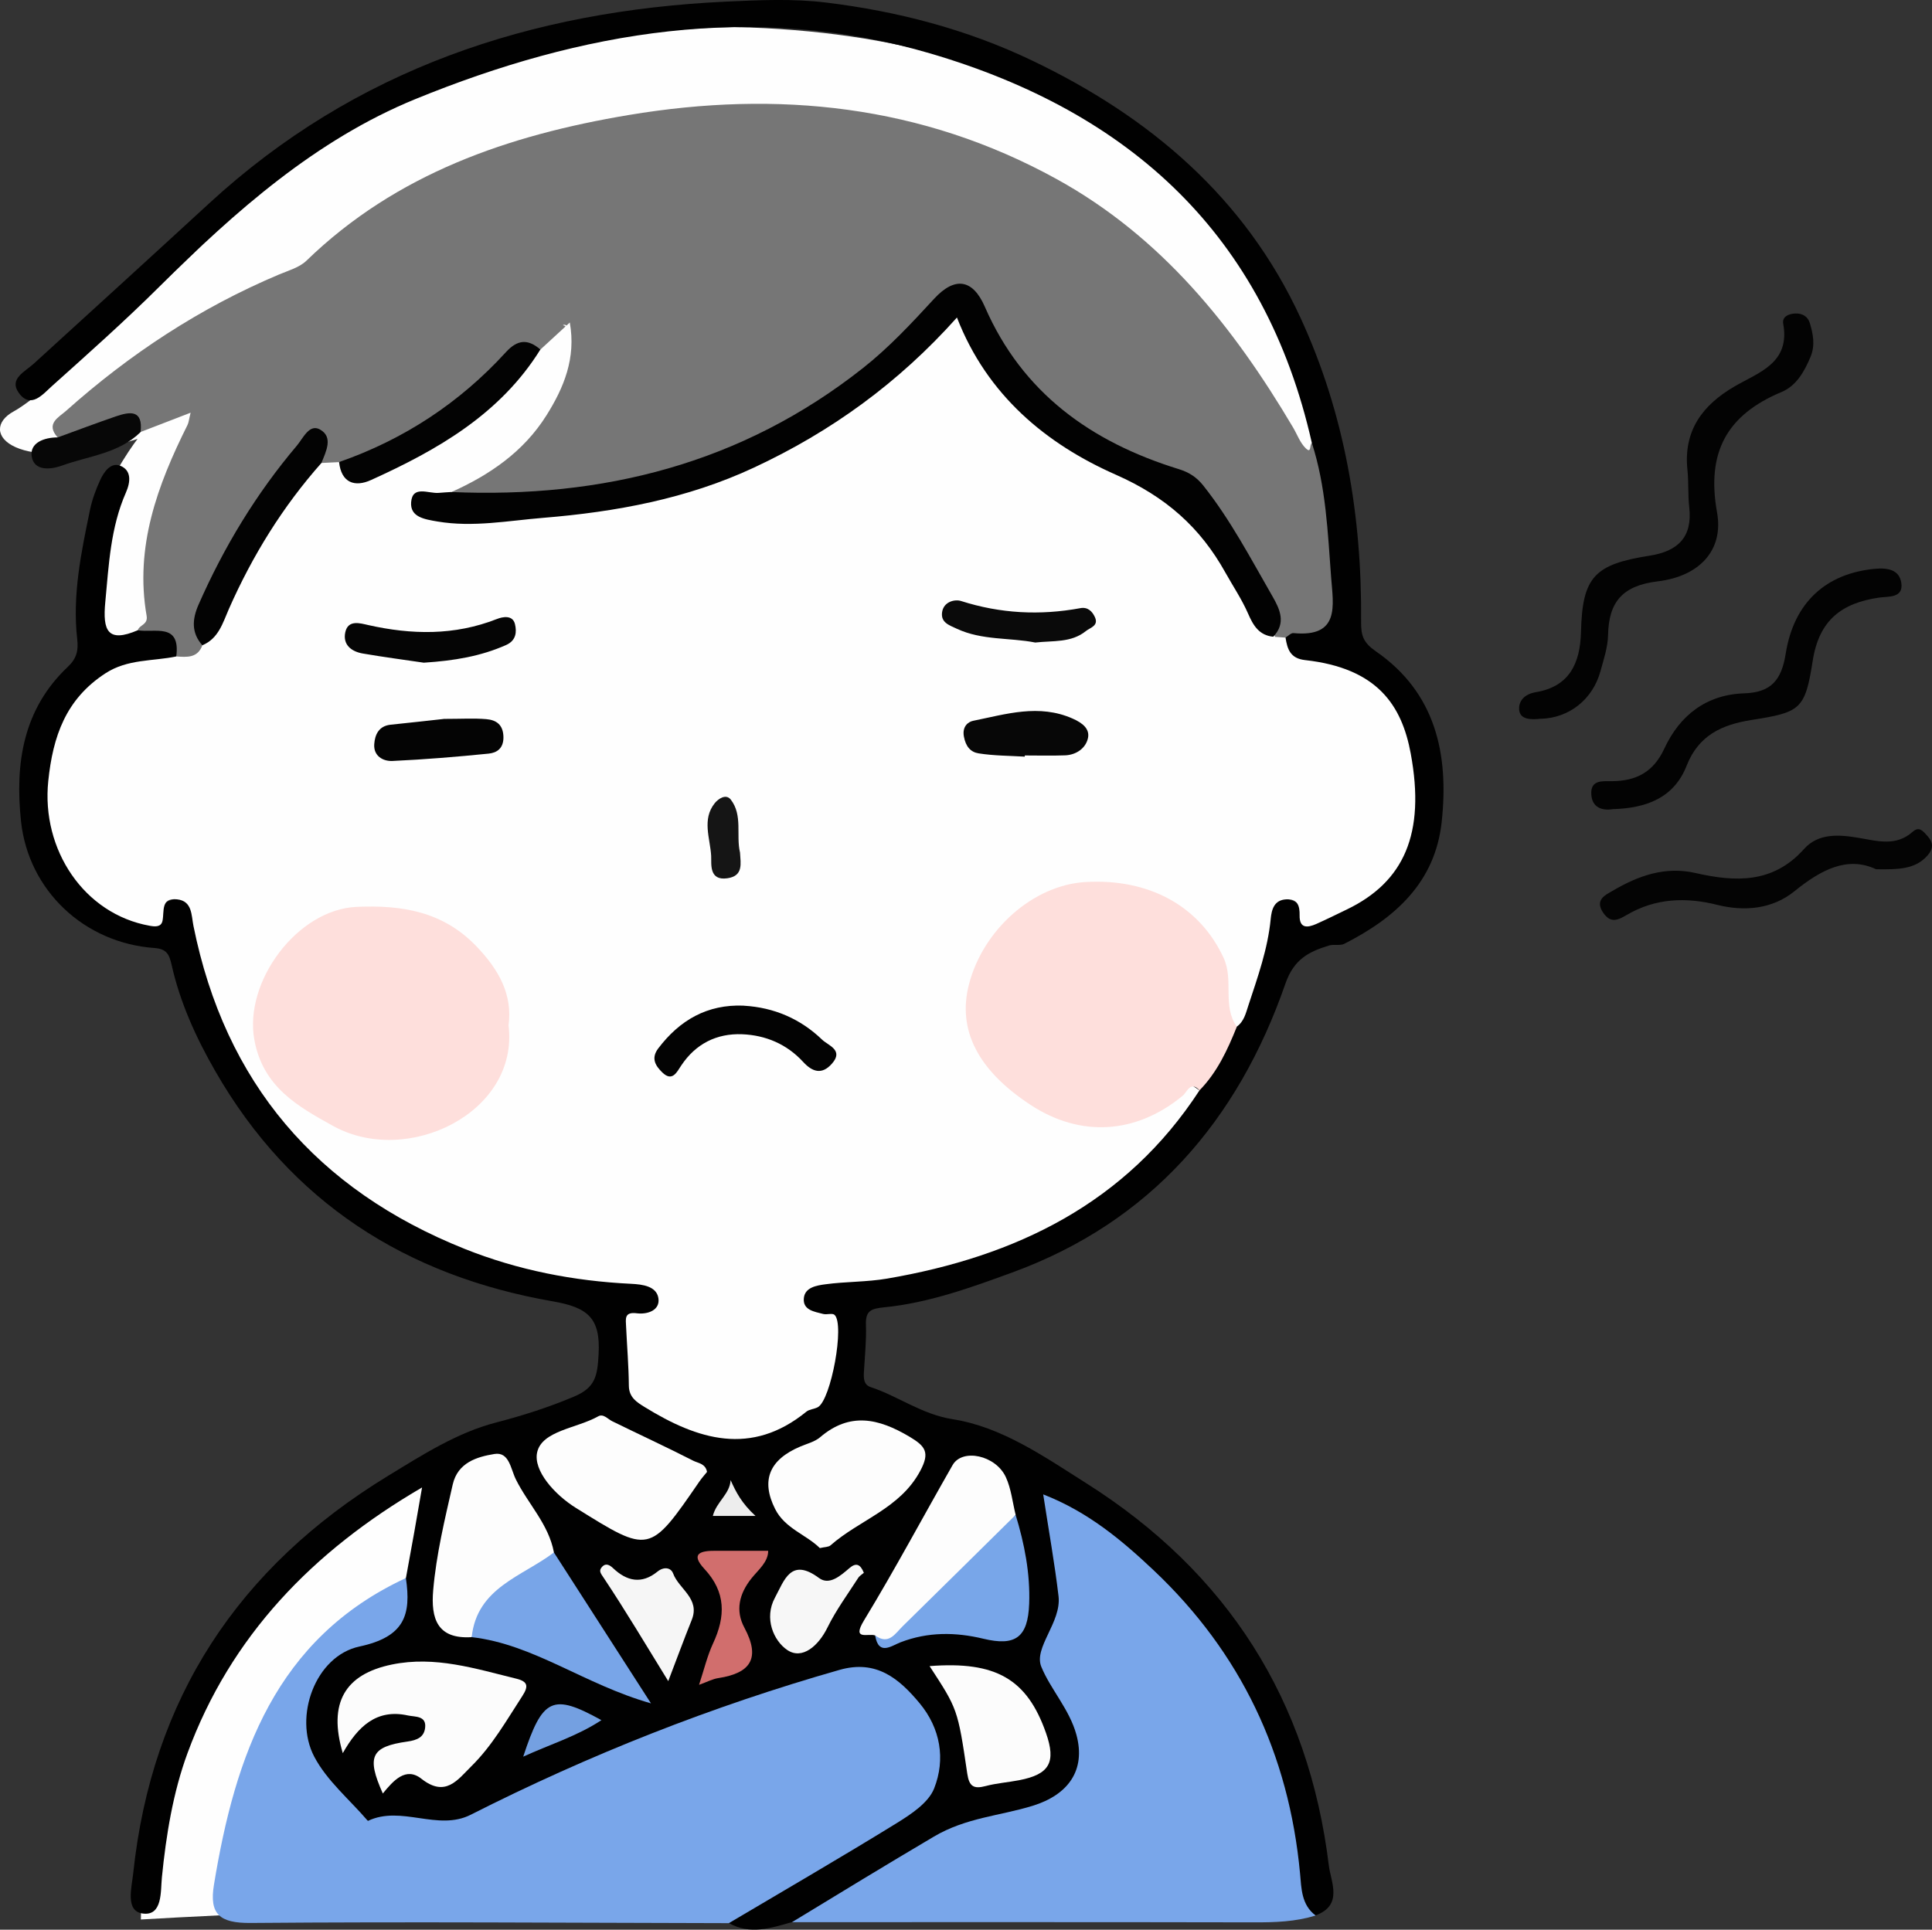
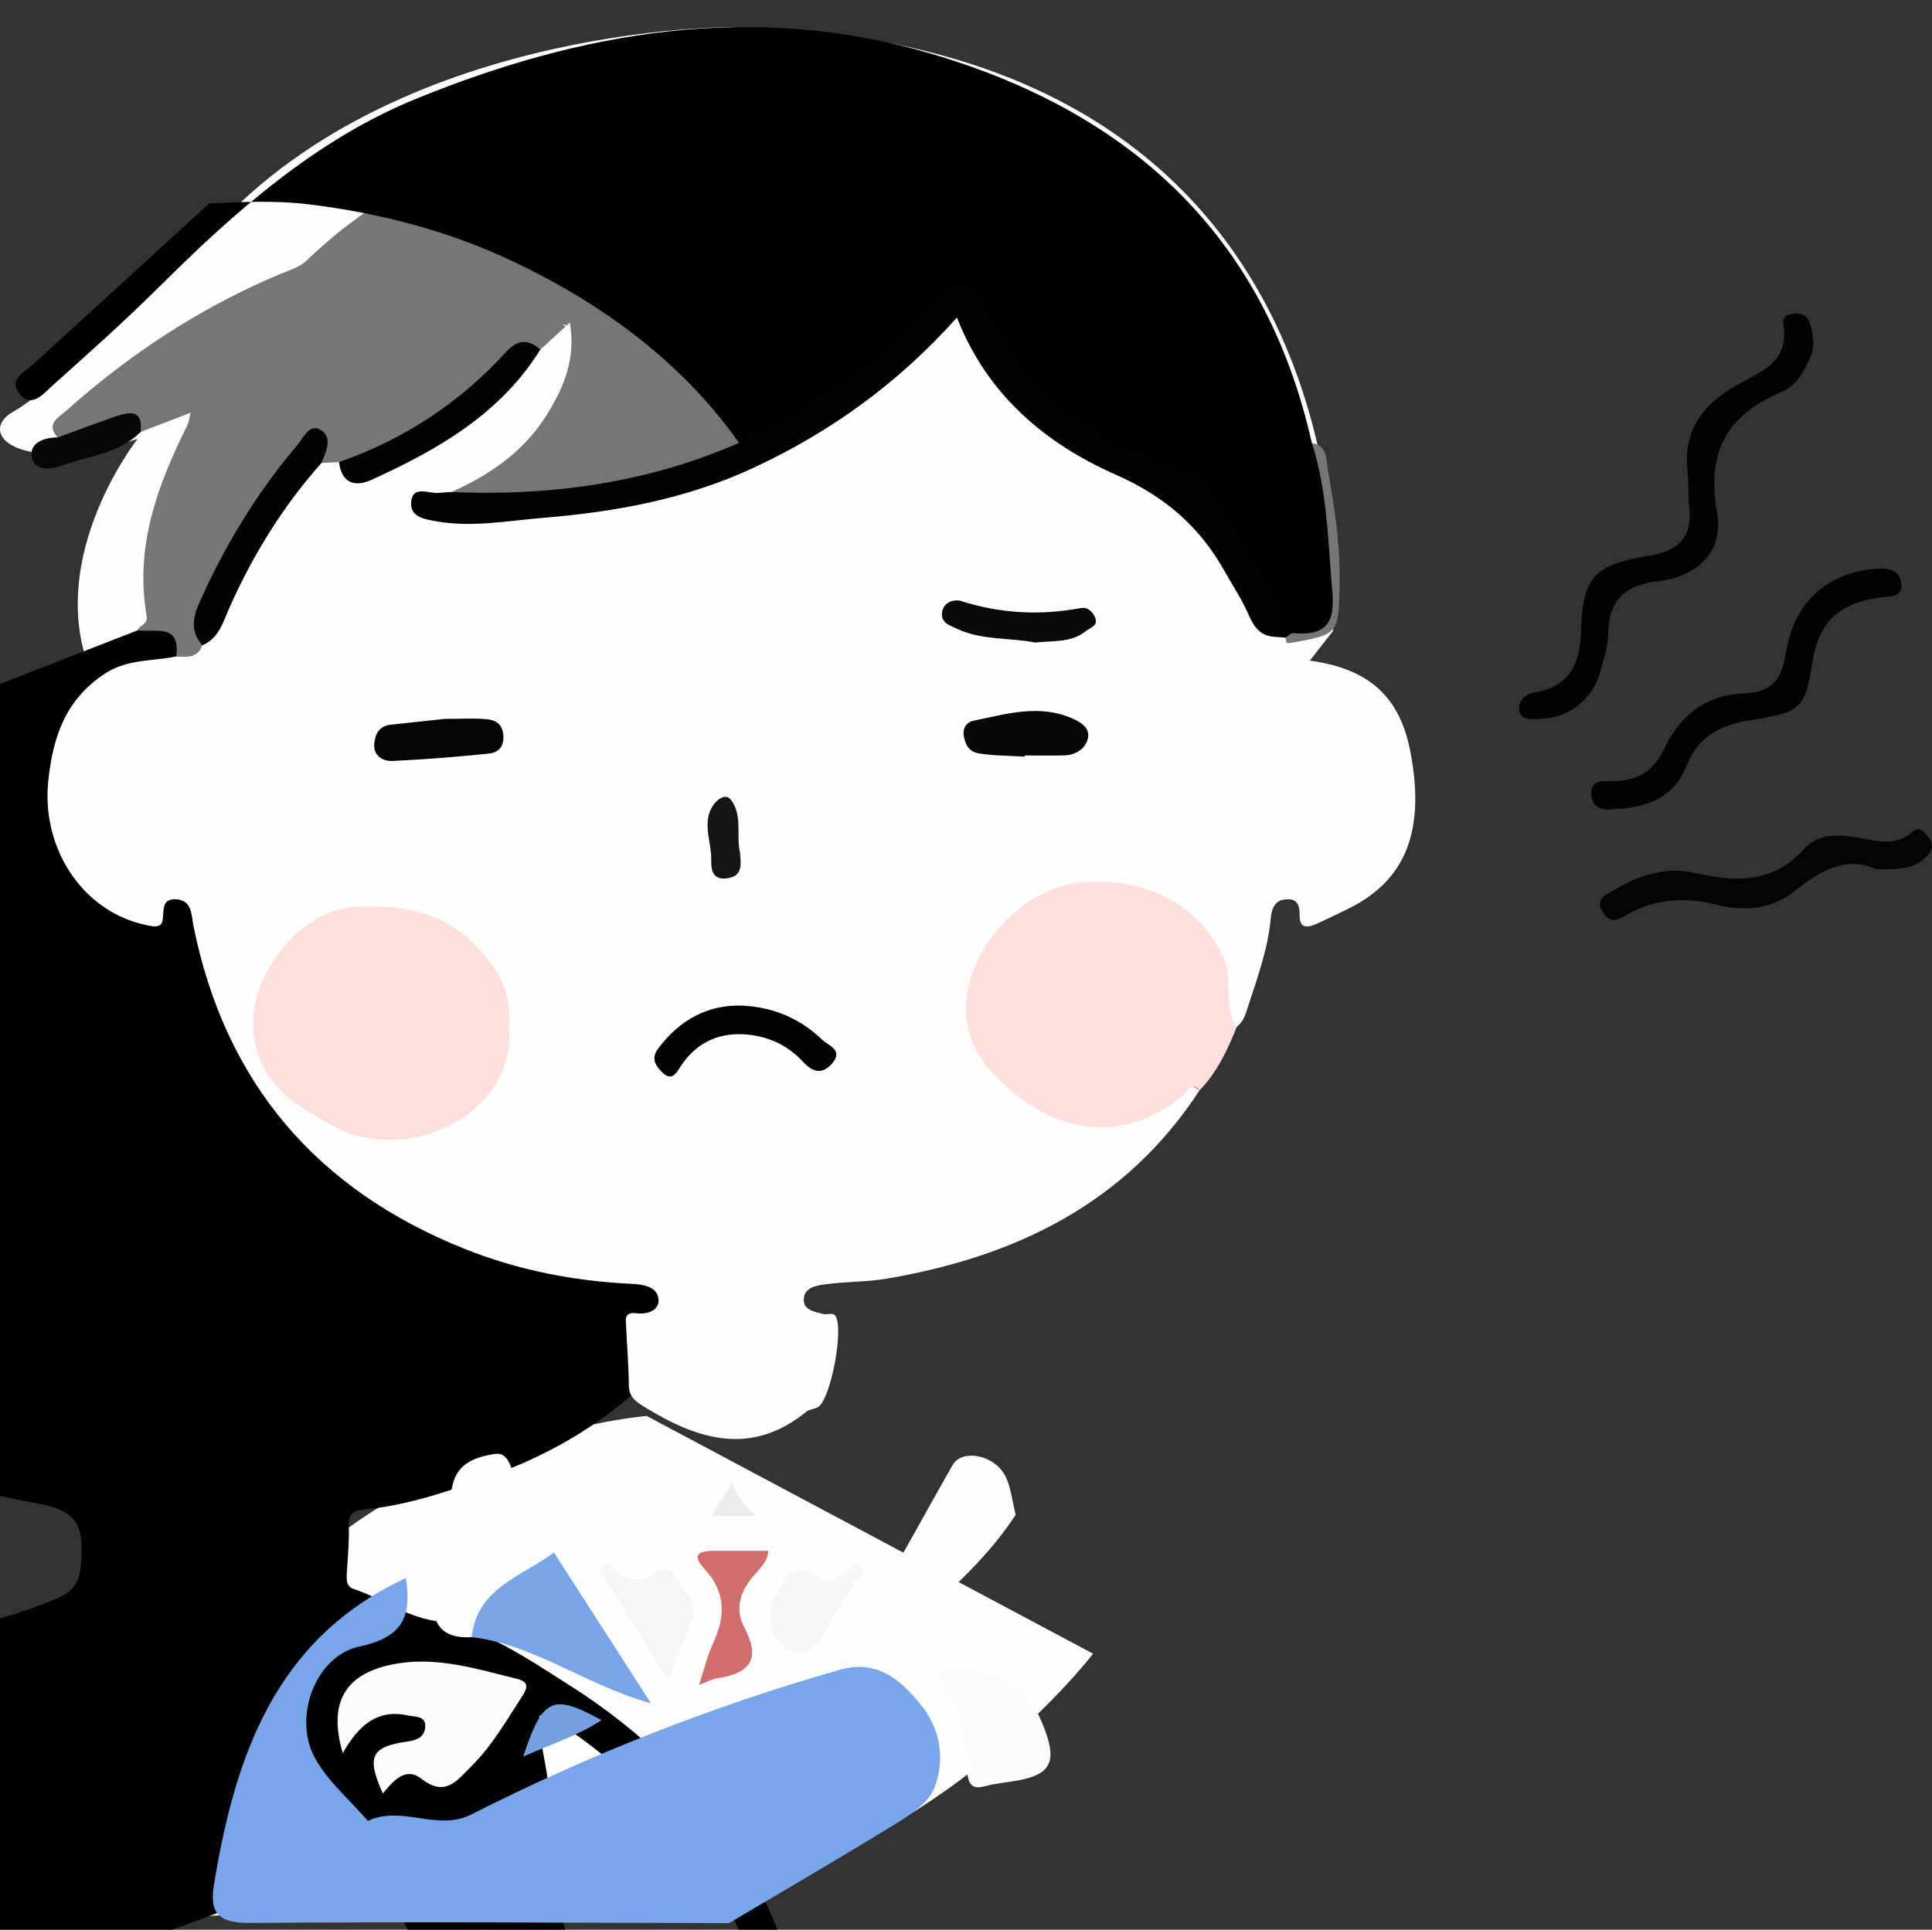
<svg xmlns="http://www.w3.org/2000/svg" id="_レイヤー_2" data-name="レイヤー 2" viewBox="0 0 312.69 312.39">
  <rect x="0" y="0" width="312.69" height="312.39" fill="#333333" stroke="none" />
  <defs>
    <style>
      .cls-1 {
        fill: #d16e6d;
      }

      .cls-2 {
        fill: #010101;
      }

      .cls-3 {
        fill: #fcfcfc;
      }

      .cls-4 {
        fill: #f6f6f6;
      }

      .cls-5 {
        fill: #767676;
      }

      .cls-6 {
        fill: #020202;
      }

      .cls-7 {
        fill: #050505;
      }

      .cls-8 {
        fill: #fedfdc;
      }

      .cls-9 {
        fill: #030303;
      }

      .cls-10 {
        fill: #79a6ea;
      }

      .cls-11 {
        fill: #78a6e9;
      }

      .cls-12 {
        fill: #0a0a0a;
      }

      .cls-13 {
        fill: #151515;
      }

      .cls-14 {
        fill: #fefefe;
      }

      .cls-15 {
        fill: #040404;
      }

      .cls-16 {
        fill: #ededed;
      }

      .cls-17 {
        fill: #74a0e1;
      }

      .cls-18 {
        fill: #070707;
      }

      .cls-19 {
        fill: #78a5e8;
      }

      .cls-20 {
        fill: #f7f7f7;
      }

      .cls-21 {
        fill: #fdfdfd;
      }
    </style>
  </defs>
  <g id="_イラスト" data-name="イラスト">
    <g>
      <path class="cls-14" d="M104.67,229.22s-53.11,4.47-72.01,46.68c0,0-9.86,19-9.86,34.84,0,0,33.04-2.04,78.4-2.67,45.36-.63,75.72-40.36,75.72-40.36l-72.26-38.49Z" />
      <path class="cls-14" d="M215.75,102.14S225.44,6.9,118.97,4.38c0,0-57.96-.63-87.57,36.54,0,0-23.03,22.34-29.15,25.66-6.13,3.32.15,10.67,20.01,4.48,0,0-16.65,21.09-6.27,40.52l194.07-2.17,5.69-7.27Z" />
      <path class="cls-5" d="M22.3,102.03c.27-.89,1.68-.88,1.43-2.34-1.94-11.16,1.75-21.15,6.61-30.88.21-.41.24-.92.51-2-2.96,1.15-5.53,2.14-8.11,3.13-1.67-1.65-3.42-1.21-5.44-.56-2.56.82-4.99,2.8-7.97,1.43-2.02-2.25.21-3.26,1.41-4.34,10.28-9.17,21.66-16.65,34.39-22.02,1.54-.65,3.32-1.14,4.46-2.24,14.57-14.13,32.74-20.34,52.16-23.59,24.14-4.04,47.43-1.64,69.21,10.34,17,9.35,28.62,23.86,38.3,40.21.69,1.16,1.16,2.54,2.1,3.43.94.89.54-.66.97-.88,2.56.43,2.29,2.67,2.58,4.34,1.1,6.15,2.04,12.31,1.9,18.6-.18,8.01-.09,8.02-7.88,9.42-.84.09-1.66,0-2.43-.38-2.1-8.65-6.81-15.95-11.98-23.01-1.21-1.66-2.76-2.85-4.82-3.51-14.17-4.53-25.02-13.02-31.7-26.56-1.78-3.61-3.83-3.8-6.59-.63-19.23,22.07-44.16,30.79-72.68,31.16-1.84.02-3.75.22-5.4-.92-.92-2.15.96-2.7,2.15-3.29,9.95-4.94,15.19-13.01,16.24-23.87.24-.71-1.06-.49-.4-.35.2.04.23.14.21.31-.16,2.41-1.77,3.41-3.83,4.01-2.82-.44-4.65,1.05-6.62,2.87-7.64,7.03-15.89,13.15-26.17,15.87-1.01.11-1.98.02-2.85-.54-1-.84-.37-2.27-1.26-3.46-2.19.86-3.07,2.96-4.36,4.57-4.41,5.55-8.06,11.57-11.23,17.92-1.7,3.41-2.61,6.88-2.26,10.67-.93,1.96-2.4,2.55-4.43,1.75-1.35-2.52-4.33-2.87-6.24-4.65Z" />
-       <path class="cls-2" d="M22.3,102.03c2.72.46,6.94-1.28,6.23,4.23-1.37,1.94-3.59,1.62-5.52,2.05-7.53,1.68-12.71,7.5-13.47,15.22-.43,4.37-.9,8.67.78,13,2.15,5.51,6.09,8.76,11.52,10.57,1.18.39,2.16.44,3.35-.21,4.88-2.64,6.43-2.03,7.39,3.33,1.36,7.59,3.88,14.7,7.97,21.23,9.08,14.49,21.16,25.32,37.74,30.59,7.6,2.42,15.36,4.02,23.34,4.49,2.23.13,4.59.48,5.47,2.91.84,2.32-1.26,3.04-2.69,4.24-2.89,2.43-1.99,11.01,1.35,13.05,3.32,2.03,6.98,3.43,10.52,5.02,1.65.74,3.31.45,4.91-.3,2.3-1.08,4.62-2.1,6.9-3.2,6.94-3.36,8.04-10.08,2.58-15.59-2.3-2.33-1.41-4.86,2.28-5.77,3.28-.8,6.7-.82,10.05-1.26,20.85-2.76,37.69-12.25,50.06-29.4,2.85-3.1,4.63-6.83,6.3-10.63,2.11-4.8,3.82-9.71,4.68-14.93.96-5.78,2.5-6.5,7.45-3.72,1.19.67,2.15.6,3.33.21,5.22-1.73,9.29-4.71,11.29-10.06,3.91-10.47,1.36-26.91-14.73-29.3-2.46-.36-4.89-1.12-3.33-4.58.43-.26.89-.77,1.29-.73,7.57.73,6.44-4.49,6.1-9.01-.55-7.32-.83-14.7-3.12-21.77-7.59-33.69-29.42-53.53-61.66-63.03-28.71-8.46-56.59-3.61-83.43,7.36-16.04,6.56-29.12,18.11-41.41,30.34-5.6,5.57-11.51,10.83-17.39,16.1-1.47,1.31-3.46,3.83-5.41,1.09-1.6-2.25,1.04-3.41,2.47-4.72,9.46-8.63,18.93-17.25,28.35-25.92C57.5,11.15,85.95,1.74,117.54.26c5.4-.25,10.81-.5,16.14.15,11.55,1.41,22.72,4.31,33.28,9.35,19.12,9.12,34.56,22.23,43.54,41.72,7.15,15.52,9.94,32.12,9.79,49.18-.02,2.27.37,3.38,2.39,4.78,9.68,6.7,11.83,16.61,10.66,27.57-1.05,9.84-7.53,15.59-15.77,19.78-.69.35-1.7.03-2.49.28-3.24,1-5.66,2.19-7.04,6.17-7.67,22.1-21.8,38.56-44.16,46.74-6.7,2.45-13.58,4.95-20.8,5.66-2.12.21-3.01.56-2.93,2.82.09,2.5-.18,5.02-.32,7.53-.06,1.05-.1,2.17,1.08,2.56,4.51,1.49,8.24,4.41,13.33,5.21,7.95,1.26,14.76,6.05,21.58,10.36,22.85,14.46,35.98,35.1,39.25,61.89.32,2.63,2.37,6.43-2.15,8.06-3.14-.83-3.27-3.61-3.67-6.01-.86-5.16-1.73-10.33-3.03-15.39-4.98-19.4-17.48-33.04-33.86-43.63-.29-.19-.65-.15-1.35.07-.13,3.54.94,7.06,1.38,10.63.32,2.59.44,5.19-.69,7.45-1.94,3.9-1.65,7.28.89,10.8,1.47,2.03,2.33,4.5,2.9,6.98,1.27,5.54-1.49,11.37-7.02,12.17-12.69,1.82-22.87,8.7-33.35,15.08-2.2,1.34-4.58,2.05-6.93,2.94-3.4.96-6.79,2.11-10.23.16,1.44-3.25,4.75-4.17,7.47-5.67,6.8-3.78,13.55-7.63,19.79-12.29,5.55-4.14,6.83-8.16,4.52-13.48-2.61-6-8.09-9.13-14.11-8.08-3.68.64-7.25,1.71-10.73,3-16.45,6.1-33,11.97-48.44,20.45-.89.49-1.97,1.31-2.8,1.02-6.57-2.29-14.31,1.98-20.31-5.92-4.25-5.61-5.73-12.94-2.82-18.55,1.87-3.62,4.71-6.3,8.64-7.34,3.53-.93,5.92-2.23,5.04-6.47-.21-1.01.79-1.8,1.49-2.54.45-2.46.9-4.91,1.34-7.37.41-2.29.8-4.57,1.27-7.28-17.7,10.32-31,24.07-37.97,43.03-2.33,6.34-3.46,13.25-4.14,20.12-.22,2.2.14,6.29-3.13,5.82-2.83-.41-1.75-4.2-1.51-6.52,3-28.3,17.03-49.55,41.23-64.32,5.6-3.42,11.21-7.02,17.52-8.65,4.35-1.13,8.47-2.45,12.6-4.19,3.47-1.46,3.78-3.37,3.97-6.84.34-5.9-1.75-7.59-7.41-8.58-23.74-4.12-42.46-16.05-54.64-37.29-3.11-5.41-5.69-11.08-7.06-17.2-.39-1.73-.84-2.57-2.79-2.71-11.38-.82-20.39-9.34-21.58-20.52-.99-9.34.32-18.15,7.58-25,1.44-1.36,1.72-2.65,1.52-4.44-.82-7.14.64-14.07,2.07-20.99.34-1.63.93-3.23,1.62-4.75.61-1.36,1.74-2.98,3.27-2.37,1.83.73,1.69,2.59.92,4.34-2.49,5.65-2.77,11.69-3.34,17.73-.44,4.62.37,6.66,5.28,4.55Z" />
+       <path class="cls-2" d="M22.3,102.03c2.72.46,6.94-1.28,6.23,4.23-1.37,1.94-3.59,1.62-5.52,2.05-7.53,1.68-12.71,7.5-13.47,15.22-.43,4.37-.9,8.67.78,13,2.15,5.51,6.09,8.76,11.52,10.57,1.18.39,2.16.44,3.35-.21,4.88-2.64,6.43-2.03,7.39,3.33,1.36,7.59,3.88,14.7,7.97,21.23,9.08,14.49,21.16,25.32,37.74,30.59,7.6,2.42,15.36,4.02,23.34,4.49,2.23.13,4.59.48,5.47,2.91.84,2.32-1.26,3.04-2.69,4.24-2.89,2.43-1.99,11.01,1.35,13.05,3.32,2.03,6.98,3.43,10.52,5.02,1.65.74,3.31.45,4.91-.3,2.3-1.08,4.62-2.1,6.9-3.2,6.94-3.36,8.04-10.08,2.58-15.59-2.3-2.33-1.41-4.86,2.28-5.77,3.28-.8,6.7-.82,10.05-1.26,20.85-2.76,37.69-12.25,50.06-29.4,2.85-3.1,4.63-6.83,6.3-10.63,2.11-4.8,3.82-9.71,4.68-14.93.96-5.78,2.5-6.5,7.45-3.72,1.19.67,2.15.6,3.33.21,5.22-1.73,9.29-4.71,11.29-10.06,3.91-10.47,1.36-26.91-14.73-29.3-2.46-.36-4.89-1.12-3.33-4.58.43-.26.89-.77,1.29-.73,7.57.73,6.44-4.49,6.1-9.01-.55-7.32-.83-14.7-3.12-21.77-7.59-33.69-29.42-53.53-61.66-63.03-28.71-8.46-56.59-3.61-83.43,7.36-16.04,6.56-29.12,18.11-41.41,30.34-5.6,5.57-11.51,10.83-17.39,16.1-1.47,1.31-3.46,3.83-5.41,1.09-1.6-2.25,1.04-3.41,2.47-4.72,9.46-8.63,18.93-17.25,28.35-25.92c5.4-.25,10.81-.5,16.14.15,11.55,1.41,22.72,4.31,33.28,9.35,19.12,9.12,34.56,22.23,43.54,41.72,7.15,15.52,9.94,32.12,9.79,49.18-.02,2.27.37,3.38,2.39,4.78,9.68,6.7,11.83,16.61,10.66,27.57-1.05,9.84-7.53,15.59-15.77,19.78-.69.35-1.7.03-2.49.28-3.24,1-5.66,2.19-7.04,6.17-7.67,22.1-21.8,38.56-44.16,46.74-6.7,2.45-13.58,4.95-20.8,5.66-2.12.21-3.01.56-2.93,2.82.09,2.5-.18,5.02-.32,7.53-.06,1.05-.1,2.17,1.08,2.56,4.51,1.49,8.24,4.41,13.33,5.21,7.95,1.26,14.76,6.05,21.58,10.36,22.85,14.46,35.98,35.1,39.25,61.89.32,2.63,2.37,6.43-2.15,8.06-3.14-.83-3.27-3.61-3.67-6.01-.86-5.16-1.73-10.33-3.03-15.39-4.98-19.4-17.48-33.04-33.86-43.63-.29-.19-.65-.15-1.35.07-.13,3.54.94,7.06,1.38,10.63.32,2.59.44,5.19-.69,7.45-1.94,3.9-1.65,7.28.89,10.8,1.47,2.03,2.33,4.5,2.9,6.98,1.27,5.54-1.49,11.37-7.02,12.17-12.69,1.82-22.87,8.7-33.35,15.08-2.2,1.34-4.58,2.05-6.93,2.94-3.4.96-6.79,2.11-10.23.16,1.44-3.25,4.75-4.17,7.47-5.67,6.8-3.78,13.55-7.63,19.79-12.29,5.55-4.14,6.83-8.16,4.52-13.48-2.61-6-8.09-9.13-14.11-8.08-3.68.64-7.25,1.71-10.73,3-16.45,6.1-33,11.97-48.44,20.45-.89.49-1.97,1.31-2.8,1.02-6.57-2.29-14.31,1.98-20.31-5.92-4.25-5.61-5.73-12.94-2.82-18.55,1.87-3.62,4.71-6.3,8.64-7.34,3.53-.93,5.92-2.23,5.04-6.47-.21-1.01.79-1.8,1.49-2.54.45-2.46.9-4.91,1.34-7.37.41-2.29.8-4.57,1.27-7.28-17.7,10.32-31,24.07-37.97,43.03-2.33,6.34-3.46,13.25-4.14,20.12-.22,2.2.14,6.29-3.13,5.82-2.83-.41-1.75-4.2-1.51-6.52,3-28.3,17.03-49.55,41.23-64.32,5.6-3.42,11.21-7.02,17.52-8.65,4.35-1.13,8.47-2.45,12.6-4.19,3.47-1.46,3.78-3.37,3.97-6.84.34-5.9-1.75-7.59-7.41-8.58-23.74-4.12-42.46-16.05-54.64-37.29-3.11-5.41-5.69-11.08-7.06-17.2-.39-1.73-.84-2.57-2.79-2.71-11.38-.82-20.39-9.34-21.58-20.52-.99-9.34.32-18.15,7.58-25,1.44-1.36,1.72-2.65,1.52-4.44-.82-7.14.64-14.07,2.07-20.99.34-1.63.93-3.23,1.62-4.75.61-1.36,1.74-2.98,3.27-2.37,1.83.73,1.69,2.59.92,4.34-2.49,5.65-2.77,11.69-3.34,17.73-.44,4.62.37,6.66,5.28,4.55Z" />
      <path class="cls-10" d="M65.69,255.45c.89,6-.21,9.53-7.52,11.1-7.14,1.53-10.69,11.37-7.32,17.81,2.05,3.92,5.74,6.97,8.69,10.42,5.42-2.58,11.3,1.71,16.65-1,19.16-9.71,39.03-17.56,59.69-23.45,5.96-1.7,9.65,1.42,12.96,5.4,3.37,4.06,4.22,9.05,2.35,13.79-.91,2.31-3.7,4.16-6.03,5.6-8.98,5.54-18.12,10.83-27.19,16.21-25.81-.05-51.62-.25-77.42-.03-5.01.04-6.71-1.42-5.92-6.2,3.43-20.89,9.94-39.84,31.07-49.64Z" />
-       <path class="cls-10" d="M128.19,311.17c7.63-4.65,15.26-9.3,22.94-13.84,5.24-3.1,10.71-3.36,16.01-5,5.74-1.77,8.64-5.75,7.07-11.51-1.11-4.09-4.2-7.37-5.68-11-1.27-3.11,3.29-7.2,2.79-11.43-.62-5.28-1.57-10.51-2.48-16.47,7.23,2.81,12.71,7.41,17.87,12.28,14.1,13.32,21.9,29.76,23.7,49.09.22,2.38.21,5.09,2.52,6.8-3.25,1.02-6.58,1.12-9.96,1.11-24.92-.05-49.85-.03-74.77-.03Z" />
      <g>
        <path class="cls-9" d="M249.39,116.35c-1.62.18-3.35.15-3.51-1.4-.14-1.34.71-2.57,2.71-2.9,5.35-.9,7.16-4.58,7.29-9.75.22-8.92,2.16-10.94,11.14-12.35,4.53-.71,6.93-2.99,6.38-7.83-.23-2-.08-4.04-.29-6.04-.67-6.36,2.43-10.51,7.65-13.54,3.97-2.3,9-3.78,7.85-10.14-.21-1.15.91-1.63,2.02-1.65,1.14-.02,1.97.5,2.3,1.59.53,1.79.87,3.57.1,5.43-1,2.39-2.3,4.69-4.69,5.69-8.85,3.7-12.19,9.76-10.44,19.49,1.1,6.09-2.81,10.34-9.59,11.16-5.68.69-7.94,3.29-8.05,8.7-.04,1.96-.7,3.92-1.23,5.85-1.26,4.61-5.12,7.58-9.64,7.7Z" />
        <path class="cls-9" d="M261.02,130.99c-1.71.27-3.32-.23-3.47-2.35-.17-2.47,1.85-2.16,3.42-2.18,3.88-.04,6.65-1.5,8.38-5.24,2.51-5.42,6.81-8.78,12.96-8.98,4.35-.14,6.03-2.16,6.7-6.41,1.33-8.39,6.61-12.99,14.37-13.74,2.14-.21,4.01.13,4.34,2.26.39,2.52-2.15,2.18-3.58,2.39-6.08.88-9.74,3.66-10.76,10.25-1.23,7.92-2.01,8.32-9.94,9.57-4.79.76-8.54,2.5-10.46,7.39-2.05,5.23-6.53,6.89-11.98,7.04Z" />
        <path class="cls-15" d="M303.64,140.72c-4.64-2.18-8.91.07-13.24,3.58-3.51,2.84-7.99,3.3-12.44,2.19-5.11-1.28-10.03-1.1-14.68,1.63-1.37.8-2.59,1.45-3.82-.38-1.42-2.11.45-2.89,1.52-3.52,4.12-2.43,8.49-4.02,13.43-2.89,6.44,1.47,12.55,1.73,17.56-3.88,2.35-2.63,5.72-2.35,8.98-1.79,2.93.5,5.94,1.37,8.58-.98,1.09-.97,1.66-.18,2.42.65,1.01,1.12.94,2.08.06,3.11-1.99,2.3-4.7,2.33-8.37,2.28Z" />
      </g>
      <path class="cls-18" d="M9.34,70.81c3.12-1.14,6.23-2.31,9.37-3.39,2.31-.79,4.47-1.15,4.04,2.53-3.52,3.47-8.37,3.85-12.71,5.42-1.94.7-4.55.89-4.91-1.5-.33-2.19,2.01-3.06,4.2-3.06Z" />
      <path class="cls-14" d="M194.14,176.51c-11.93,18.33-29.76,26.92-50.58,30.48-3.28.56-6.68.47-9.99.92-1.38.19-3.3.48-3.47,2.25-.19,1.93,1.7,2.18,3.12,2.55.6.16,1.49-.18,1.85.15,1.68,1.52-.57,13.76-2.7,14.94-.58.32-1.37.33-1.86.73-8.94,7.28-17.6,4.54-26.16-.74-1.25-.77-2.55-1.55-2.57-3.45-.03-3.21-.3-6.41-.45-9.61-.05-1.17-.33-2.39,1.71-2.13,1.74.23,3.83-.47,3.52-2.45-.31-1.91-2.49-2.23-4.43-2.32-9.27-.45-18.29-2.2-26.92-5.65-23.95-9.58-38.78-26.87-43.9-52.29-.35-1.72-.17-4.04-2.66-4.3-2.66-.28-2.03,1.94-2.35,3.48-.22,1.05-1.23.95-2.06.8-10.62-1.89-17.57-12.3-16.43-23.41.75-7.27,2.84-13.28,9.24-17.45,3.6-2.35,7.64-1.94,11.49-2.74,1.71.12,3.44.28,4.21-1.8,4.34-9.53,9.1-18.81,15.65-27.06.94-1.18,1.88-2.43,3.63-2.46.95-.05,1.9-.09,2.85-.14,2.31,2.14,4.71,1.94,7.39.57,8.29-4.23,16.08-9.09,22.2-16.27.85-1,1.5-2.28,3-2.53,1.46-1.35,2.93-2.7,4.75-4.37,1.03,5.78-.96,10.55-3.79,15.05-3.69,5.87-9.17,9.62-15.39,12.41-.64,1.61-2.87.84-3.64,2.42,1.89,1.48,4.14,1.66,6.25,1.48,14.29-1.25,28.66-1.95,42.21-7.51,12.07-4.95,22.58-12.09,31.85-21.22,5.07-4.99,5.53-4.78,9.01,1.3,6.29,10.96,16.58,17.1,27.57,22.15,3.55,1.63,6.23,3.63,8.45,6.82,4.05,5.83,7.57,11.98,11.35,17.97.66.05,1.32.09,1.97.14.29,1.88.78,3.38,3.17,3.64,11.71,1.3,15.66,7.33,17.1,15.16,2.38,12.93-1.07,20.75-10.37,25.22-1.64.79-3.27,1.6-4.93,2.34-1.43.63-2.73.75-2.69-1.39.03-1.56-.32-2.68-2.14-2.6-2.01.09-2.39,1.68-2.54,3.17-.47,4.88-2.11,9.43-3.62,14.03-.41,1.25-.7,2.58-1.88,3.42-2.82-.21-2.19-2.53-2.37-4.15-1.11-9.77-7.35-16.6-16.39-17.79-10.15-1.34-19.17,3.99-22.54,13.31-2.68,7.41,0,14.29,6.5,18.86,8.57,6.02,16.78,6.22,25.2-.03,1.69-1.26,1.79-1.13,3.56.1Z" />
      <path class="cls-6" d="M206.09,103.08c-2.33-.23-3.26-1.83-4.11-3.79-1.01-2.3-2.43-4.41-3.66-6.61-4.08-7.33-9.66-12.27-17.72-15.83-11.24-4.96-20.83-12.84-25.72-25.45-9.46,10.6-20.38,18.48-32.84,24.29-10.83,5.06-22.38,7.18-34.13,8.14-5.66.46-11.35,1.57-17.12.59-2.1-.36-4.43-.71-4.25-3.12.22-2.79,2.81-1.37,4.46-1.51.67-.06,1.35-.1,2.02-.14,24.54,1.06,47.04-4.59,66.63-20.05,4.26-3.36,7.9-7.29,11.55-11.25,3.34-3.61,6.23-3.19,8.19,1.3,6.09,13.99,17.23,21.91,31.35,26.28,1.66.51,2.9,1.27,4.03,2.7,4.41,5.56,7.67,11.82,11.19,17.93,1.15,2,2.25,4.3.12,6.51Z" />
      <path class="cls-9" d="M52.03,74.94c-6.27,7.07-11.17,15-14.98,23.63-.99,2.25-1.67,4.8-4.3,5.89-1.83-2.05-1.63-4.27-.61-6.59,4.1-9.32,9.32-17.95,15.9-25.72,1.01-1.19,2.01-3.58,3.73-2.63,2.21,1.22,1.01,3.54.25,5.43Z" />
      <path class="cls-9" d="M87.46,56.58c-6.5,10.46-16.64,16.25-27.41,21.13-2.62,1.19-4.81.47-5.17-2.91,10.49-3.66,19.52-9.59,27-17.79,1.9-2.08,3.58-2.15,5.58-.43Z" />
      <path class="cls-8" d="M194.14,176.51c-1.49-1.58-2,.28-2.72.87-7.55,6.24-16.57,6.8-24.68,1.45-8.48-5.58-11.8-12.09-9.93-19.42,2.28-8.93,10.43-16.11,18.83-16.62,10.48-.63,18.59,4.02,22.4,12.28,1.68,3.64-.26,7.77,2.14,11.14-1.5,3.73-3.17,7.37-6.04,10.3Z" />
      <path class="cls-3" d="M55.48,283.81c-2.41-8.12.34-12.79,7.96-14.35,6.97-1.43,13.5.67,20.11,2.29,1.88.46,2.03,1.21.99,2.81-2.56,3.94-4.88,8.05-8.25,11.37-2.21,2.18-4.17,5.11-8.08,2.03-2.54-2.01-4.57.33-6.25,2.38-2.67-5.97-1.92-7.58,3.99-8.41,1.58-.22,2.66-.72,2.85-2.18.27-2.04-1.63-1.79-2.78-2.04-5.11-1.13-8.13,1.84-10.54,6.1Z" />
-       <path class="cls-21" d="M132.7,250.62c-2.21-2.19-5.66-3.17-7.25-6.34q-3.48-6.92,4.09-10.11c1.08-.46,2.32-.76,3.18-1.49,4.84-4.14,9.48-3.06,14.46-.11,2.61,1.55,3.36,2.56,1.75,5.56-3.26,6.1-9.8,7.89-14.51,12.04-.33.29-.96.26-1.72.44Z" />
-       <path class="cls-21" d="M114.43,238.28c-.38.48-.83.97-1.21,1.52-8.13,11.83-8.07,11.74-19.98,4.33-3.57-2.22-6.93-6.09-6.31-8.99.76-3.54,6.44-3.91,9.88-5.85.84-.48,1.52.41,2.26.78,4.38,2.15,8.81,4.19,13.15,6.41.75.38,1.97.45,2.21,1.8Z" />
      <path class="cls-21" d="M76.34,265.03c-5.58.36-6.62-3.02-6.23-7.58.5-5.81,1.87-11.46,3.16-17.12.81-3.57,3.93-4.49,6.74-4.95,2.41-.4,2.63,2.4,3.48,4.11,1.97,3.98,5.31,7.25,6.16,11.82-.26,1.07-1.07,1.72-1.9,2.27-4.58,3.04-8.82,6.41-11.4,11.44Z" />
      <path class="cls-21" d="M141.64,264.75c-1.16-.38-3.83.9-1.79-2.45,5.01-8.24,9.54-16.76,14.33-25.13,1.57-2.73,6.96-1.61,8.61,1.95.87,1.88,1.08,4.06,1.59,6.11-5.1,7.83-12.24,13.7-19.11,19.82-1.16,1.03-2.6,1.88-3.63-.31Z" />
      <path class="cls-19" d="M76.34,265.03c.86-8.04,8.18-9.81,13.31-13.71,5.01,7.79,10.02,15.58,15.71,24.43-10.84-3.08-18.97-9.57-29.02-10.72Z" />
-       <path class="cls-11" d="M141.64,264.75c2.2,1.62,3.24-.3,4.47-1.5,6.1-5.99,12.19-12.01,18.27-18.01,1.43,4.69,2.37,9.49,2.19,14.39-.2,5.47-2.25,6.9-7.4,5.66-4.52-1.09-8.98-1.13-13.41.57-1.47.56-3.56,2.26-4.12-1.1Z" />
      <path class="cls-3" d="M150.45,269.72c10.77-.84,15.79,2.13,18.84,10.82,1.67,4.76.58,6.7-4.34,7.65-1.81.35-3.67.48-5.44.95-1.9.5-2.65.08-2.96-2.01-1.54-10.51-1.6-10.5-6.1-17.41Z" />
      <path class="cls-4" d="M108.16,272.16c-3.68-5.96-6.9-11.4-10.4-16.65-.56-.84-.93-1.23-.27-1.91.58-.6,1.21-.23,1.72.25,2.25,2.14,4.64,2.65,7.2.57,1.01-.82,2.17-.69,2.54.32.94,2.52,4.39,4.03,3.01,7.49-1.25,3.11-2.4,6.25-3.81,9.93Z" />
      <path class="cls-1" d="M124.33,251.05c0,1.83-1.59,3.07-2.71,4.47-2,2.51-2.62,5.22-1.15,7.96,2.67,4.98,1.01,7.38-4.21,8.18-.94.14-1.83.63-3.12,1.09.8-2.42,1.32-4.66,2.27-6.71,2.03-4.36,2.1-8.29-1.39-12.04-2.43-2.61-.46-2.96,1.8-2.95,2.84,0,5.69,0,8.51,0Z" />
      <path class="cls-20" d="M139.81,254.62c-.28.25-.69.47-.91.82-1.71,2.66-3.61,5.24-4.99,8.06-1.44,2.93-4.06,5.24-6.48,3.62-2.21-1.48-3.82-5.14-2-8.49,1.5-2.77,2.55-6.57,7.13-3.17,1.67,1.24,3.49-.38,4.91-1.6,1.07-.92,1.77-.67,2.34.75Z" />
      <path class="cls-17" d="M97.34,278.47c-3.98,2.62-8.45,3.97-12.66,5.91,3.14-9.53,4.73-10.29,12.66-5.91Z" />
      <path class="cls-16" d="M122.28,245.41h-6.91c.59-2.32,2.74-3.5,2.88-5.8.89,2,1.8,3.75,4.03,5.8Z" />
      <path class="cls-8" d="M82.31,166.03c1.7,14.08-16.37,22.9-28.39,16.25-5.7-3.15-11.36-6.31-12.75-13.93-1.73-9.43,6.94-21.11,16.53-21.54,7.35-.33,14.02.74,19.44,6.42,3.6,3.76,5.85,7.79,5.16,12.8Z" />
      <path class="cls-9" d="M120.39,162.81c4.88.28,9.16,2.12,12.67,5.5.97.94,3.55,1.67,1.58,3.89-1.64,1.86-3.19,1.31-4.67-.31-2.65-2.88-6.08-4.31-9.86-4.46-4.1-.16-7.51,1.53-9.86,5.07-.72,1.09-1.45,2.67-3.05,1.12-1.07-1.04-1.9-2.26-.67-3.89,3.48-4.59,7.94-7.17,13.84-6.93Z" />
      <path class="cls-18" d="M165.85,122.49c-2.49-.15-5.01-.14-7.46-.53-1.27-.2-2.09-1.07-2.39-2.75-.29-1.67.76-2.37,1.49-2.52,5.33-1.07,10.65-2.79,16.14-.35,1.62.72,2.81,1.69,2.44,3.22-.38,1.58-1.88,2.65-3.69,2.72-2.17.08-4.35.02-6.52.02,0,.06,0,.12,0,.18Z" />
-       <path class="cls-7" d="M68.59,107.28c-2.94-.44-6.43-.89-9.9-1.49-1.82-.32-3.23-1.41-2.81-3.42.45-2.12,2.46-1.46,3.68-1.19,7.06,1.59,13.99,1.73,20.86-.97.98-.39,2.58-.67,2.93.84.29,1.22.22,2.63-1.44,3.37-4.08,1.81-8.35,2.54-13.32,2.86Z" />
      <path class="cls-15" d="M71.79,116.38c2.88,0,4.91-.13,6.92.04,1.62.14,2.74.9,2.77,2.91.02,1.82-1.05,2.53-2.39,2.67-5.18.52-10.37.95-15.57,1.19-1.54.07-3.09-.81-2.95-2.73.11-1.53.74-2.94,2.65-3.14,3.14-.32,6.29-.68,8.58-.93Z" />
      <path class="cls-12" d="M167.52,104.01c-4.11-.81-8.56-.32-12.65-2.22-1.27-.59-2.65-1.02-2.39-2.71.26-1.69,2.07-2.11,3.08-1.78,6.36,2.03,12.77,2.36,19.3,1.15,1.19-.22,1.93.52,2.36,1.48.62,1.39-.79,1.68-1.47,2.23-2.37,1.92-5.29,1.53-8.23,1.86Z" />
      <path class="cls-13" d="M119.77,138.01c.1,1.81.57,3.79-2.05,4.17-3.03.44-2.55-2.4-2.62-3.63-.16-2.83-1.53-5.91.59-8.54.54-.67,1.8-1.58,2.59-.56,1.96,2.54.82,5.76,1.49,8.57Z" />
    </g>
  </g>
</svg>